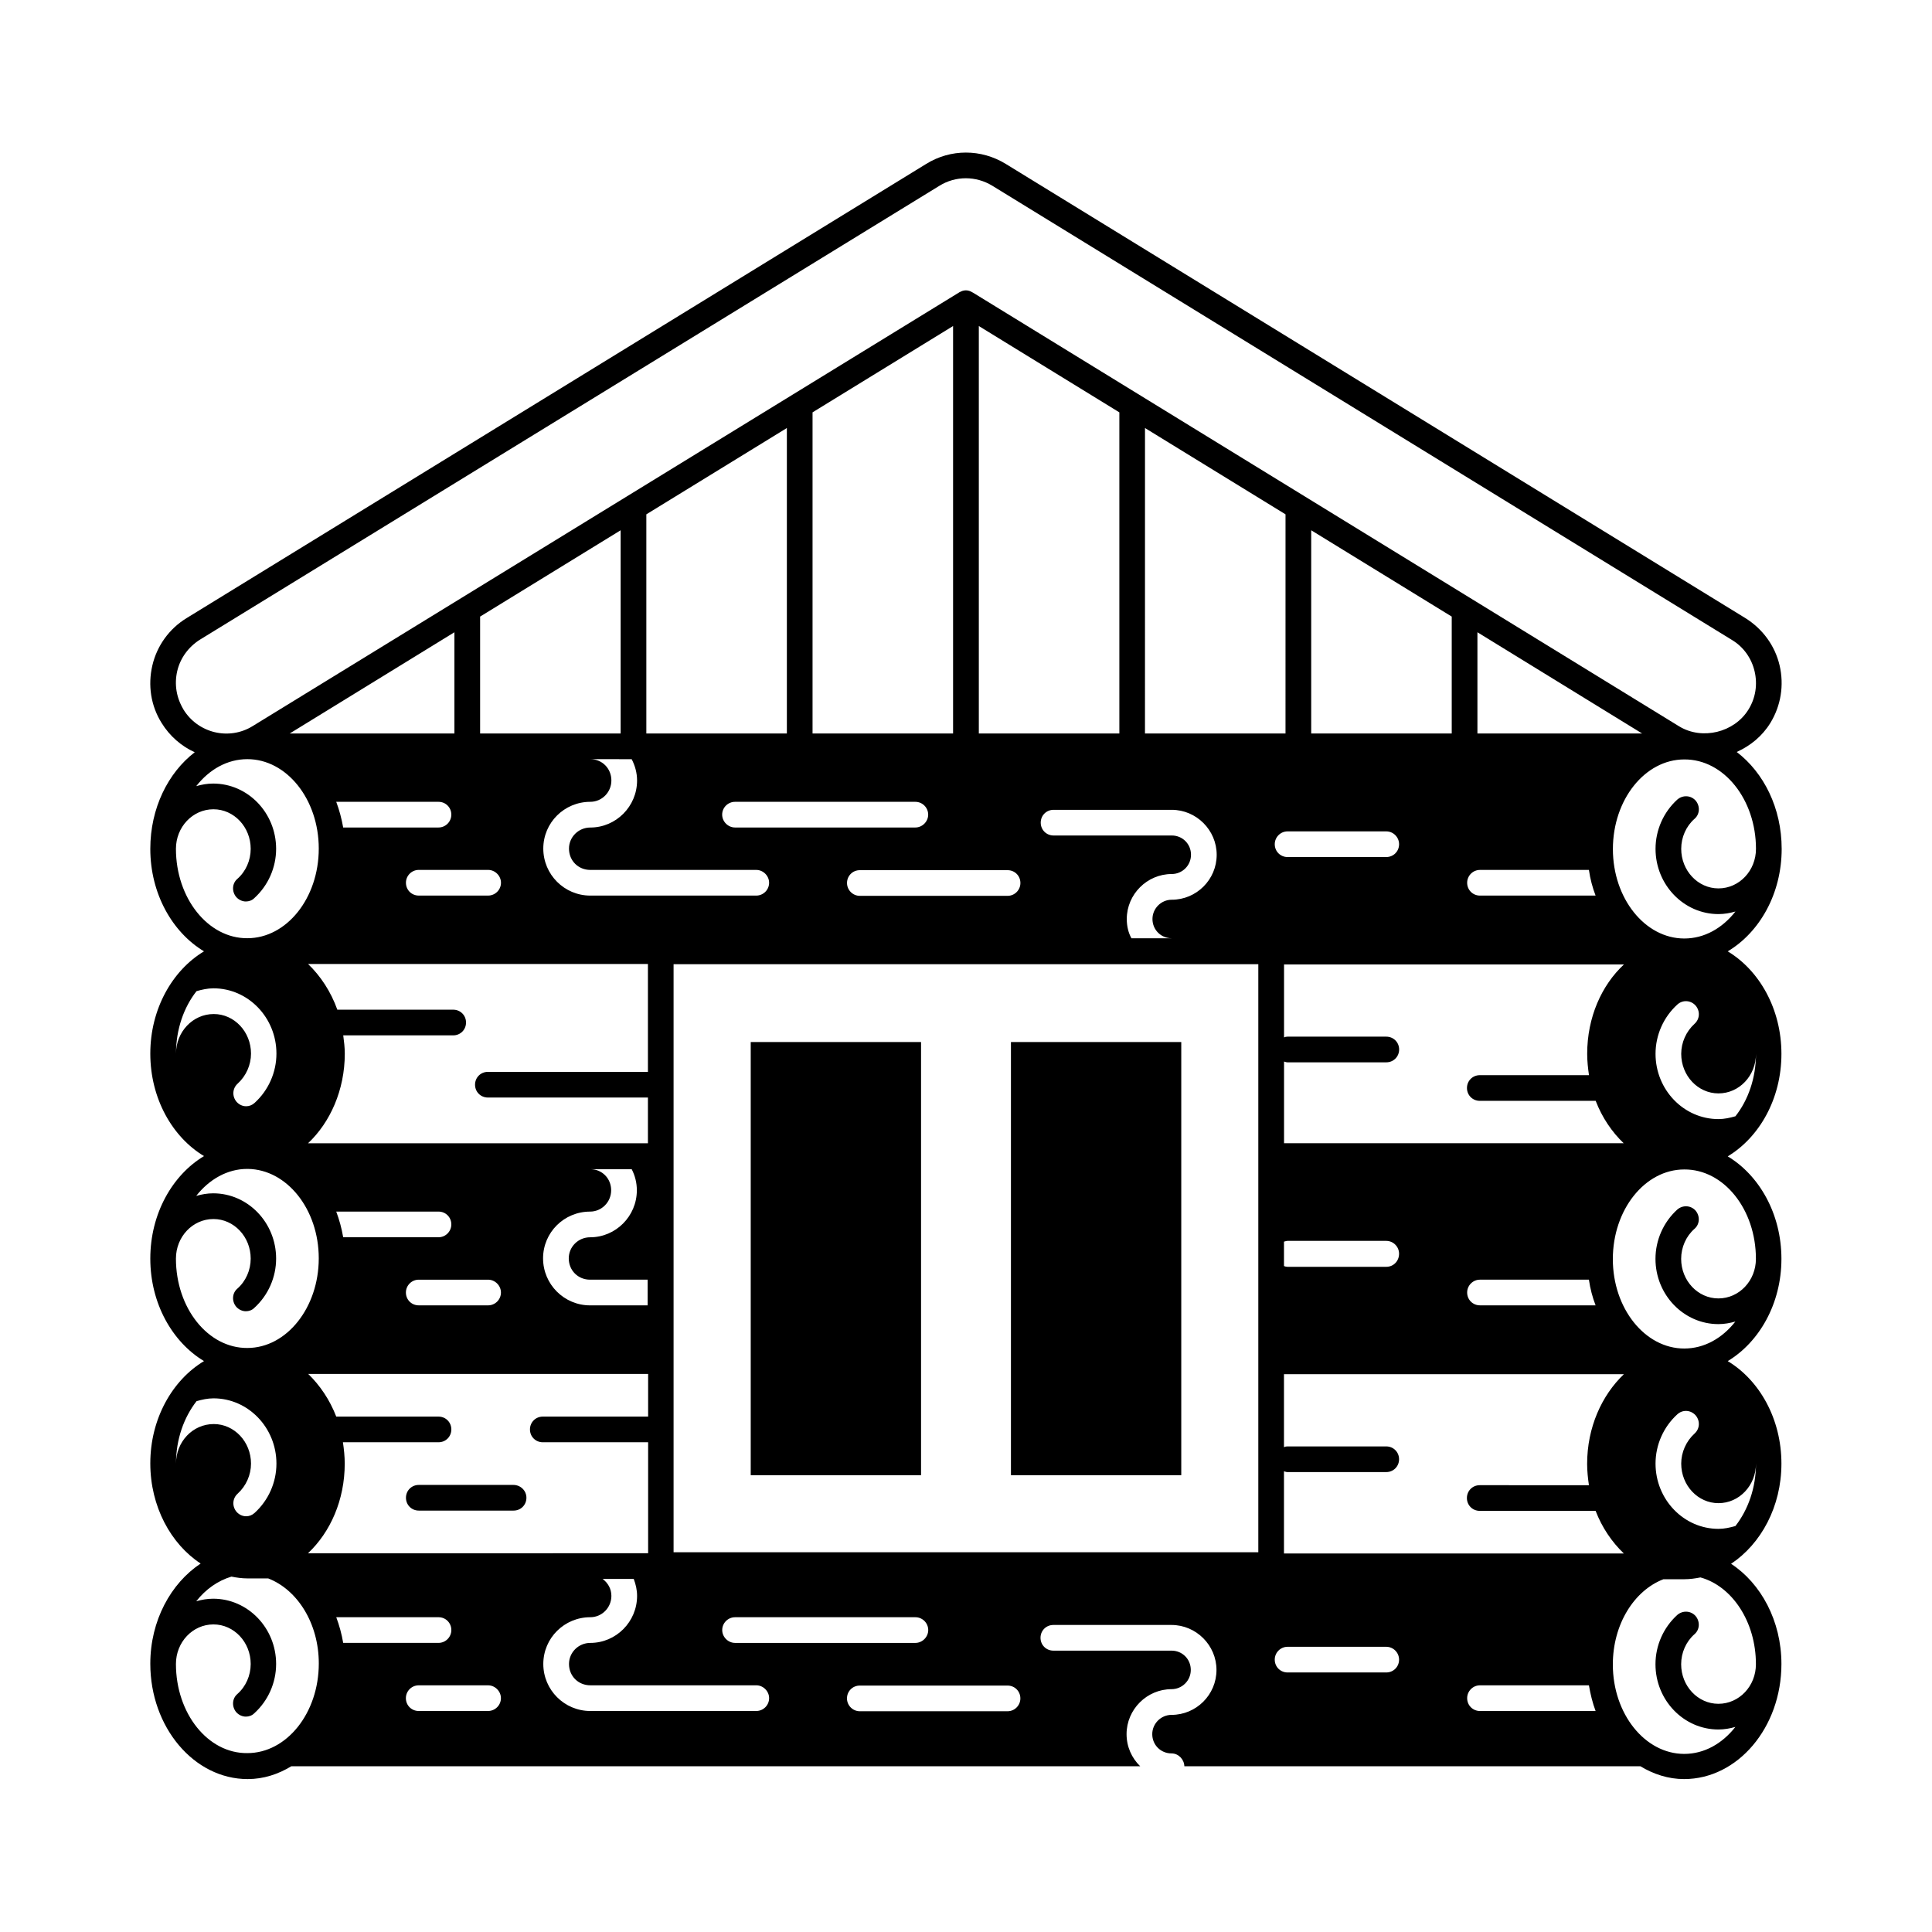
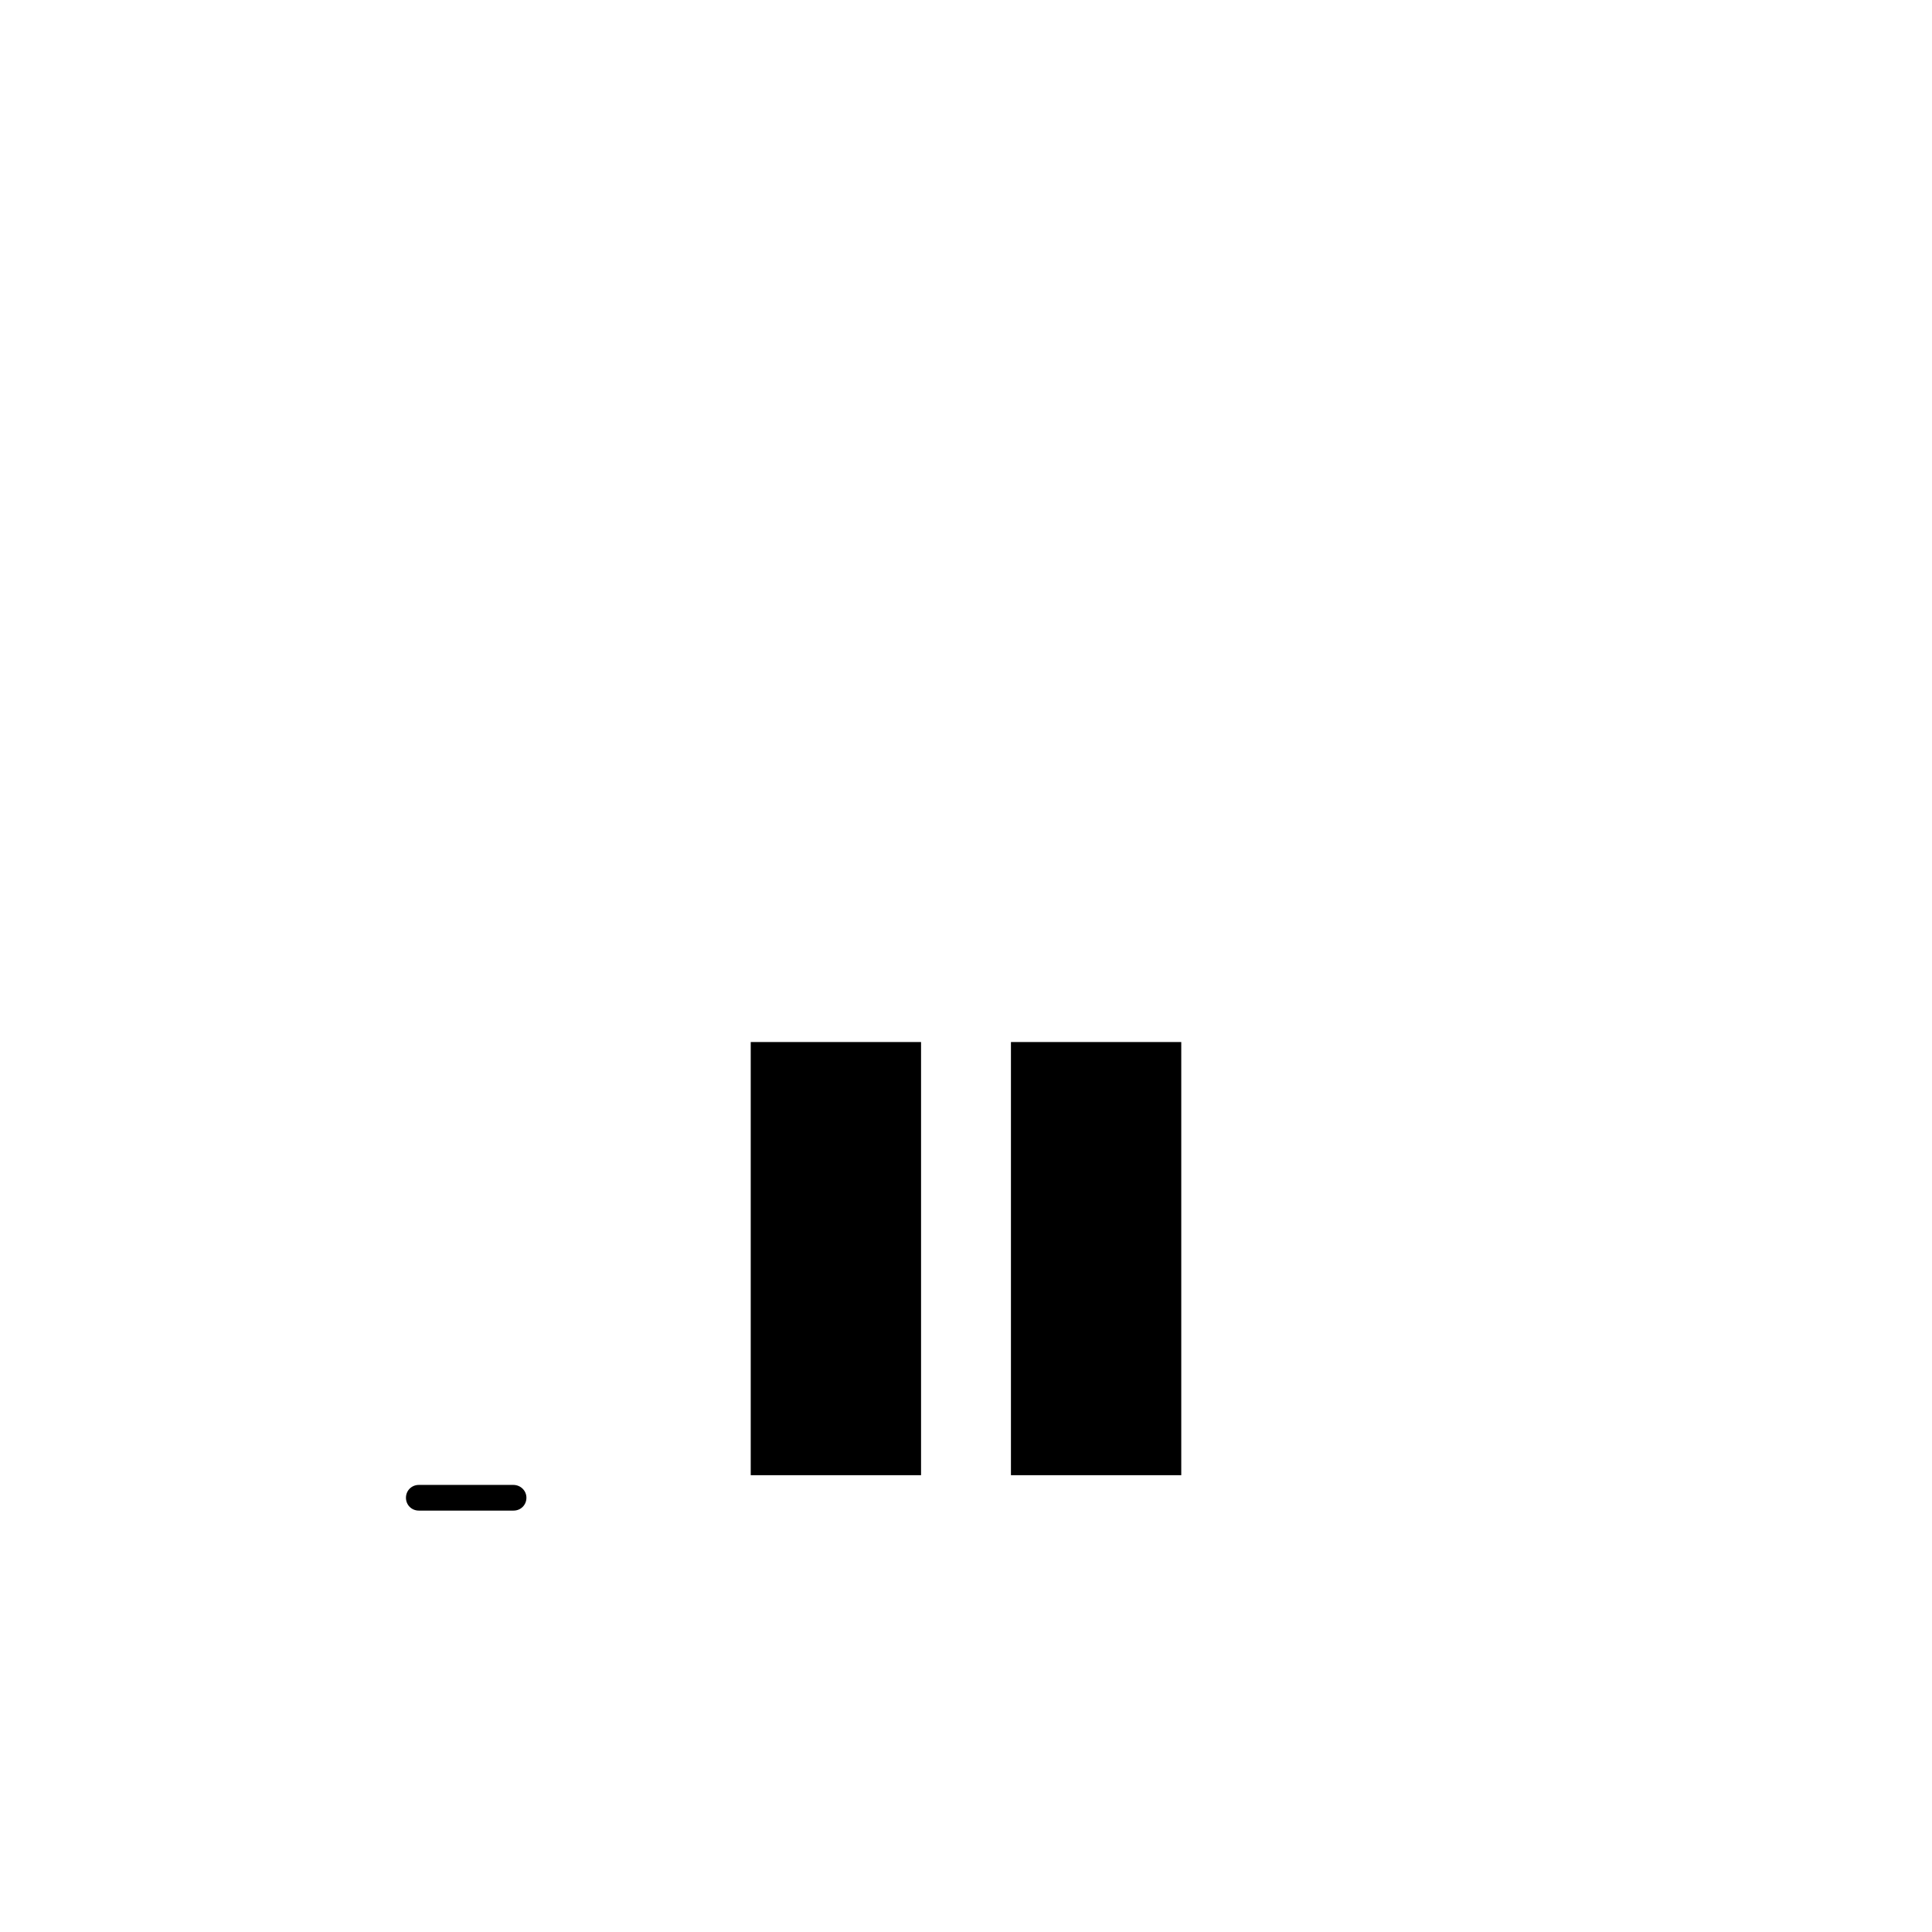
<svg xmlns="http://www.w3.org/2000/svg" fill="#000000" width="800px" height="800px" version="1.1" viewBox="144 144 512 512">
  <g>
    <path d="m280.04 537.52h-25.055c-1.906 0-3.402 1.496-3.402 3.402s1.496 3.402 3.402 3.402h25.121c1.906 0 3.402-1.496 3.402-3.402 0-1.902-1.562-3.402-3.469-3.402z" />
-     <path d="m616.16 368.95c0-10.824-4.766-20.219-11.914-25.668 3.609-1.633 6.738-4.152 8.918-7.691 2.793-4.562 3.676-10.008 2.449-15.25-1.227-5.242-4.492-9.668-9.055-12.527l-196.01-120.37c-6.535-4.016-14.637-4.016-21.105 0l-196.01 120.37c-4.562 2.793-7.828 7.285-9.055 12.527-1.227 5.242-0.41 10.688 2.449 15.25 2.18 3.539 5.309 6.195 8.781 7.762-7.082 5.445-11.777 14.844-11.777 25.598 0 11.914 5.856 22.125 14.23 27.164-8.375 5.039-14.23 15.25-14.23 27.098 0 11.914 5.856 22.125 14.23 27.164-8.375 5.039-14.23 15.25-14.23 27.164 0 11.914 5.856 22.125 14.23 27.164-8.375 5.039-14.23 15.25-14.23 27.098 0 11.438 5.445 21.379 13.344 26.551-7.898 5.242-13.344 15.113-13.344 26.551 0 16.816 11.574 30.57 25.805 30.57 4.223 0 8.102-1.293 11.574-3.402h224.95c-2.246-2.18-3.609-5.176-3.609-8.512 0-6.535 5.379-11.914 11.914-11.914 2.793 0 5.106-2.246 5.106-5.106s-2.246-5.106-5.106-5.106h-31.316c-1.906 0-3.402-1.496-3.402-3.402s1.496-3.402 3.402-3.402h31.316c6.535 0 11.914 5.379 11.914 11.914 0 6.606-5.379 11.914-11.914 11.914-2.793 0-5.106 2.316-5.106 5.106 0 2.859 2.246 5.106 5.106 5.106 1.84 0 3.336 1.566 3.402 3.402h120.85c3.473 2.109 7.422 3.402 11.574 3.402 14.23 0 25.805-13.684 25.805-30.5 0-11.438-5.445-21.379-13.344-26.551 7.898-5.242 13.344-15.113 13.344-26.551 0-11.914-5.856-22.125-14.23-27.164 8.375-5.039 14.23-15.25 14.23-27.098 0-11.914-5.856-22.125-14.23-27.164 8.375-5.039 14.23-15.25 14.23-27.164 0-11.914-5.856-22.125-14.23-27.164 8.441-5.043 14.297-15.254 14.297-27.168zm-6.809 0c0 5.785-4.426 10.484-9.941 10.484-5.445 0-9.871-4.699-9.871-10.484 0-3.062 1.293-5.992 3.539-7.965 1.43-1.227 1.496-3.402 0.273-4.832-1.293-1.43-3.402-1.496-4.832-0.273-3.676 3.336-5.785 8.102-5.785 13.07 0 9.531 7.488 17.293 16.68 17.293 1.566 0 3.062-0.273 4.492-0.68-3.473 4.426-8.238 7.148-13.547 7.148-10.418 0-18.926-10.621-18.926-23.691 0-13.141 8.512-23.762 18.926-23.762 10.48-0.07 18.992 10.621 18.992 23.691zm0 54.328c0 6.469-2.109 12.324-5.445 16.543-1.43 0.41-2.926 0.75-4.492 0.75-9.191 0-16.68-7.762-16.68-17.293 0-4.969 2.109-9.734 5.785-13.07 1.43-1.293 3.539-1.156 4.832 0.273 1.227 1.43 1.156 3.539-0.273 4.832-2.246 2.043-3.539 4.969-3.539 7.965 0 5.785 4.426 10.484 9.871 10.484 5.516 0 9.941-4.695 9.941-10.484zm0 108.59c0 6.469-2.109 12.254-5.445 16.543-1.43 0.41-2.926 0.75-4.492 0.75-9.191 0-16.68-7.762-16.68-17.293 0-4.969 2.109-9.734 5.785-13.07 1.43-1.293 3.539-1.156 4.832 0.273 1.227 1.43 1.156 3.539-0.273 4.832-2.246 2.043-3.539 4.969-3.539 7.965 0 5.785 4.426 10.484 9.871 10.484 5.516 0 9.941-4.699 9.941-10.484zm-219.36 44.117c0 1.84-1.566 3.402-3.402 3.402h-47.793c-1.84 0-3.402-1.566-3.402-3.402 0-1.906 1.566-3.402 3.402-3.402h47.793c1.836-0.004 3.402 1.496 3.402 3.402zm-199.35-44.117c0-6.469 2.109-12.254 5.445-16.543 1.43-0.41 2.926-0.75 4.492-0.75 9.191 0 16.68 7.762 16.68 17.293 0 4.969-2.109 9.734-5.785 13.07-0.68 0.613-1.43 0.887-2.246 0.887-0.953 0-1.84-0.41-2.519-1.156-1.227-1.43-1.156-3.539 0.273-4.832 2.246-2.043 3.539-4.969 3.539-7.965 0-5.785-4.426-10.484-9.871-10.484-5.582-0.004-10.008 4.691-10.008 10.48zm0-108.66c0-6.469 2.109-12.324 5.445-16.543 1.43-0.41 2.926-0.75 4.492-0.75 9.191 0 16.68 7.762 16.68 17.293 0 4.969-2.109 9.734-5.785 13.07-0.68 0.613-1.43 0.887-2.246 0.887-0.953 0-1.84-0.41-2.519-1.156-1.227-1.43-1.156-3.539 0.273-4.832 2.246-2.043 3.539-4.969 3.539-7.965 0-5.785-4.426-10.484-9.871-10.484-5.582-0.004-10.008 4.762-10.008 10.48zm250-169.93v85.102h-37.242v-107.98zm123.98 170c0 1.906 0.203 3.812 0.477 5.652h-28.934c-1.906 0-3.402 1.496-3.402 3.402s1.496 3.402 3.402 3.402h30.707c1.703 4.426 4.289 8.238 7.422 11.234l-90.008 0.004v-21.648c0.273 0.066 0.613 0.203 0.887 0.203h26.211c1.906 0 3.402-1.496 3.402-3.402s-1.496-3.402-3.402-3.402h-26.211c-0.34 0-0.613 0.066-0.887 0.203v-19.336h90.074c-5.926 5.512-9.738 14.02-9.738 23.688zm-329.25-0.066c0-1.633-0.203-3.269-0.41-4.832h29.141c1.906 0 3.402-1.496 3.402-3.402s-1.496-3.402-3.402-3.402h-30.707c-1.703-4.766-4.426-8.918-7.762-12.117h90.074v28.594h-42.414c-1.906 0-3.402 1.496-3.402 3.402s1.496 3.402 3.402 3.402h42.414v12.117h-90.07c5.856-5.516 9.734-14.094 9.734-23.762zm37.992-48.68c1.84 0 3.402 1.566 3.402 3.402 0 1.906-1.566 3.402-3.402 3.402h-18.383c-1.906 0-3.402-1.496-3.402-3.402 0-1.84 1.496-3.402 3.402-3.402zm208.46-6.809c0-1.84 1.496-3.402 3.402-3.402h26.145c1.906 0 3.402 1.566 3.402 3.402 0 1.906-1.496 3.402-3.402 3.402h-26.145c-1.902 0.004-3.402-1.496-3.402-3.402zm-143.04-11.234h47.793c1.84 0 3.402 1.496 3.402 3.402 0 1.84-1.566 3.402-3.402 3.402h-47.793c-1.84 0-3.402-1.566-3.402-3.402-0.004-1.902 1.562-3.402 3.402-3.402zm33.086 18.113h39.148c1.906 0 3.402 1.496 3.402 3.402 0 1.84-1.496 3.402-3.402 3.402h-39.148c-1.906 0-3.402-1.566-3.402-3.402 0-1.906 1.496-3.402 3.402-3.402zm70.738 12.934c0-6.535 5.379-11.914 11.914-11.914 2.793 0 5.106-2.246 5.106-5.106s-2.246-5.106-5.106-5.106h-31.316c-1.906 0-3.402-1.496-3.402-3.402s1.496-3.402 3.402-3.402h31.316c6.535 0 11.914 5.379 11.914 11.914 0 6.606-5.379 11.914-11.914 11.914-2.793 0-5.106 2.316-5.106 5.106 0 2.859 2.246 5.106 5.106 5.106h0.137-10.824c-0.816-1.5-1.227-3.203-1.227-5.109zm-131.2 66.312c0.887 1.703 1.363 3.609 1.363 5.582 0 6.875-5.582 12.461-12.391 12.461-3.133 0-5.652 2.519-5.652 5.582 0 3.199 2.449 5.652 5.652 5.652h15.25v6.809h-15.25c-6.875 0-12.461-5.582-12.461-12.461 0-6.875 5.582-12.391 12.461-12.391 3.062 0 5.582-2.519 5.582-5.652 0-3.133-2.383-5.516-5.379-5.582zm-34.652 32.68c0 1.906-1.566 3.402-3.402 3.402h-18.383c-1.906 0-3.402-1.496-3.402-3.402 0-1.84 1.496-3.402 3.402-3.402h18.383c1.836 0 3.402 1.562 3.402 3.402zm45.75-87.008h154.96v155.84h-154.96zm188.86 80.199h-26.145c-0.34 0-0.613-0.066-0.953-0.203v-6.469c0.273-0.066 0.613-0.203 0.953-0.203h26.145c1.906 0 3.402 1.566 3.402 3.402 0 1.977-1.496 3.473-3.402 3.473zm55.484-98.379h-30.637c-1.906 0-3.402-1.496-3.402-3.402 0-1.84 1.496-3.402 3.402-3.402h28.867c0.34 2.379 0.953 4.695 1.77 6.805zm-255.45-36.152c0.887 1.703 1.43 3.609 1.43 5.652 0 6.875-5.582 12.461-12.391 12.461-3.133 0-5.652 2.519-5.652 5.582 0 3.199 2.449 5.652 5.652 5.652h43.98c1.84 0 3.402 1.566 3.402 3.402 0 1.906-1.566 3.402-3.402 3.402h-43.98c-6.875 0-12.461-5.582-12.461-12.461 0-6.875 5.582-12.391 12.461-12.391 3.062 0 5.582-2.519 5.582-5.652 0-3.199-2.449-5.652-5.582-5.652h-0.066zm-78.293 11.301h27.098c1.906 0 3.402 1.496 3.402 3.402 0 1.84-1.496 3.402-3.402 3.402h-25.258c-0.41-2.309-1.023-4.625-1.84-6.805zm0 108.59h27.098c1.906 0 3.402 1.496 3.402 3.402 0 1.84-1.496 3.402-3.402 3.402h-25.258c-0.41-2.379-1.023-4.625-1.84-6.805zm251.16 68.832c0.273 0.066 0.613 0.203 0.887 0.203h26.211c1.906 0 3.402-1.496 3.402-3.402s-1.496-3.402-3.402-3.402h-26.211c-0.34 0-0.613 0.066-0.887 0.203v-19.336h90.074c-5.856 5.582-9.734 14.094-9.734 23.762 0 1.906 0.203 3.812 0.477 5.652l-28.938-0.004c-1.906 0-3.402 1.496-3.402 3.402s1.496 3.402 3.402 3.402h30.707c1.703 4.426 4.289 8.238 7.488 11.301h-90.074zm82.582-43.984h-30.637c-1.906 0-3.402-1.496-3.402-3.402 0-1.84 1.496-3.402 3.402-3.402h28.867c0.34 2.383 0.953 4.695 1.77 6.805zm-31.316-151.55v-26.824l43.641 26.824zm-6.809 0h-37.242v-53.852l37.242 22.875zm-44.051 0h-37.242l0.004-80.949 37.242 22.875zm-88.098 0h-37.242v-85.102l37.242-22.875zm-44.047 0h-37.242v-58.074l37.242-22.875zm-44.051 0h-37.242v-30.977l37.242-22.875zm-44.051 0h-43.641l43.641-26.824zm-31.316 234.2h27.098c1.906 0 3.402 1.496 3.402 3.402 0 1.84-1.496 3.402-3.402 3.402h-25.258c-0.41-2.379-1.023-4.625-1.84-6.805zm-7.488-16.949c5.922-5.582 9.734-14.094 9.734-23.762 0-1.906-0.203-3.812-0.477-5.652h25.328c1.906 0 3.402-1.496 3.402-3.402s-1.496-3.402-3.402-3.402h-27.098c-1.703-4.426-4.289-8.238-7.422-11.301h90.074v11.301h-27.914c-1.906 0-3.402 1.496-3.402 3.402s1.496 3.402 3.402 3.402h27.914v29.41zm-33.02-223.65c-1.84-3.062-2.449-6.606-1.633-10.145 0.816-3.473 2.996-6.398 5.992-8.305l196-120.3c4.289-2.656 9.668-2.656 14.023 0l196.01 120.37c3.062 1.84 5.176 4.832 5.992 8.305 0.816 3.473 0.273 7.082-1.633 10.145-3.746 6.059-12.254 8.168-18.383 4.426l-187.23-114.99c-0.066 0-0.137 0-0.137-0.066-0.477-0.273-1.02-0.477-1.633-0.477-0.613 0-1.156 0.203-1.633 0.477-0.066 0-0.066 0-0.137 0.066l-187.23 114.93c-6.262 3.879-14.5 1.906-18.379-4.426zm-1.977 36.969c0-5.785 4.426-10.484 9.941-10.484 5.445 0 9.871 4.699 9.871 10.484 0 3.062-1.293 5.992-3.539 7.965-1.43 1.227-1.496 3.402-0.273 4.832 0.68 0.75 1.633 1.156 2.519 1.156 0.816 0 1.633-0.273 2.246-0.887 3.676-3.336 5.785-8.102 5.785-13.07 0-9.531-7.488-17.293-16.68-17.293-1.566 0-3.062 0.273-4.492 0.68 3.473-4.426 8.238-7.148 13.547-7.148 10.418 0 18.926 10.621 18.926 23.691 0 13.141-8.512 23.762-18.926 23.762-10.414 0.074-18.926-10.617-18.926-23.688zm0 108.59c0-5.785 4.426-10.484 9.941-10.484 5.445 0 9.871 4.699 9.871 10.484 0 3.062-1.293 5.992-3.539 7.965-1.43 1.227-1.496 3.402-0.273 4.832 0.68 0.75 1.633 1.156 2.519 1.156 0.816 0 1.633-0.273 2.246-0.887 3.676-3.336 5.785-8.102 5.785-13.07 0-9.531-7.488-17.293-16.68-17.293-1.566 0-3.062 0.273-4.492 0.68 3.402-4.356 8.238-7.148 13.48-7.148h0.066 0.137c10.348 0.137 18.789 10.688 18.789 23.691 0 13.07-8.512 23.762-18.926 23.762-10.414 0.074-18.926-10.547-18.926-23.688zm0 107.43c0-5.785 4.426-10.484 9.941-10.484 5.445 0 9.871 4.699 9.871 10.484 0 3.062-1.293 5.992-3.539 7.965-1.43 1.227-1.496 3.402-0.273 4.832 0.68 0.75 1.633 1.156 2.519 1.156 0.816 0 1.633-0.273 2.246-0.887 3.676-3.336 5.785-8.102 5.785-13.07 0-9.531-7.488-17.293-16.68-17.293-1.566 0-3.062 0.273-4.492 0.68 2.519-3.199 5.719-5.445 9.328-6.535 1.363 0.273 2.793 0.477 4.223 0.477h5.516c7.762 2.996 13.414 11.914 13.414 22.535 0 13.141-8.512 23.762-18.926 23.762-10.422 0.141-18.934-10.48-18.934-23.621zm82.723 12.461h-18.383c-1.906 0-3.402-1.496-3.402-3.402 0-1.84 1.496-3.402 3.402-3.402h18.383c1.84 0 3.402 1.566 3.402 3.402 0 1.906-1.566 3.402-3.402 3.402zm71.074 0h-43.98c-6.875 0-12.461-5.582-12.461-12.461 0-6.875 5.582-12.391 12.461-12.391 3.062 0 5.582-2.519 5.582-5.652 0-1.906-0.953-3.473-2.316-4.492h8.238c0.543 1.43 0.887 2.926 0.887 4.492 0 6.875-5.582 12.461-12.391 12.461-3.133 0-5.652 2.519-5.652 5.582 0 3.199 2.449 5.652 5.652 5.652h43.98c1.84 0 3.402 1.566 3.402 3.402 0.004 1.91-1.562 3.406-3.402 3.406zm66.586 0.066h-39.148c-1.906 0-3.402-1.566-3.402-3.402 0-1.906 1.496-3.402 3.402-3.402h39.148c1.906 0 3.402 1.496 3.402 3.402 0.004 1.84-1.496 3.402-3.402 3.402zm100.36-10.277h-26.145c-1.906 0-3.402-1.496-3.402-3.402 0-1.84 1.496-3.402 3.402-3.402h26.145c1.906 0 3.402 1.566 3.402 3.402 0 1.902-1.496 3.402-3.402 3.402zm21.445 6.809c0-1.84 1.496-3.402 3.402-3.402h28.867c0.41 2.383 0.953 4.629 1.77 6.809h-30.637c-1.906-0.004-3.402-1.5-3.402-3.406zm76.523-8.988c0 5.785-4.426 10.484-9.941 10.484-5.445 0-9.871-4.699-9.871-10.484 0-3.062 1.293-5.992 3.539-7.965 1.43-1.227 1.496-3.402 0.273-4.832-1.293-1.43-3.402-1.496-4.832-0.273-3.676 3.336-5.785 8.102-5.785 13.07 0 9.531 7.488 17.293 16.68 17.293 1.566 0 3.062-0.273 4.492-0.68-3.473 4.426-8.238 7.148-13.547 7.148-10.418 0-18.926-10.621-18.926-23.691 0-10.688 5.652-19.609 13.414-22.602h5.582c1.43 0 2.859-0.203 4.223-0.477 8.367 2.309 14.699 11.707 14.699 23.008zm0-107.43c0 5.785-4.426 10.484-9.941 10.484-5.445 0-9.871-4.699-9.871-10.484 0-3.062 1.293-5.992 3.539-7.965 1.43-1.227 1.496-3.402 0.273-4.832-1.293-1.43-3.402-1.496-4.832-0.273-3.676 3.336-5.785 8.102-5.785 13.07 0 9.531 7.488 17.293 16.68 17.293 1.566 0 3.062-0.273 4.492-0.68-3.473 4.426-8.238 7.148-13.547 7.148-10.418 0-18.926-10.621-18.926-23.691 0-13.141 8.512-23.762 18.926-23.762 10.48-0.07 18.992 10.551 18.992 23.691z" />
    <path d="m342.95 420.15h45.137v114.79h-45.137z" />
    <path d="m411.91 420.15h45.137v114.79h-45.137z" />
  </g>
</svg>